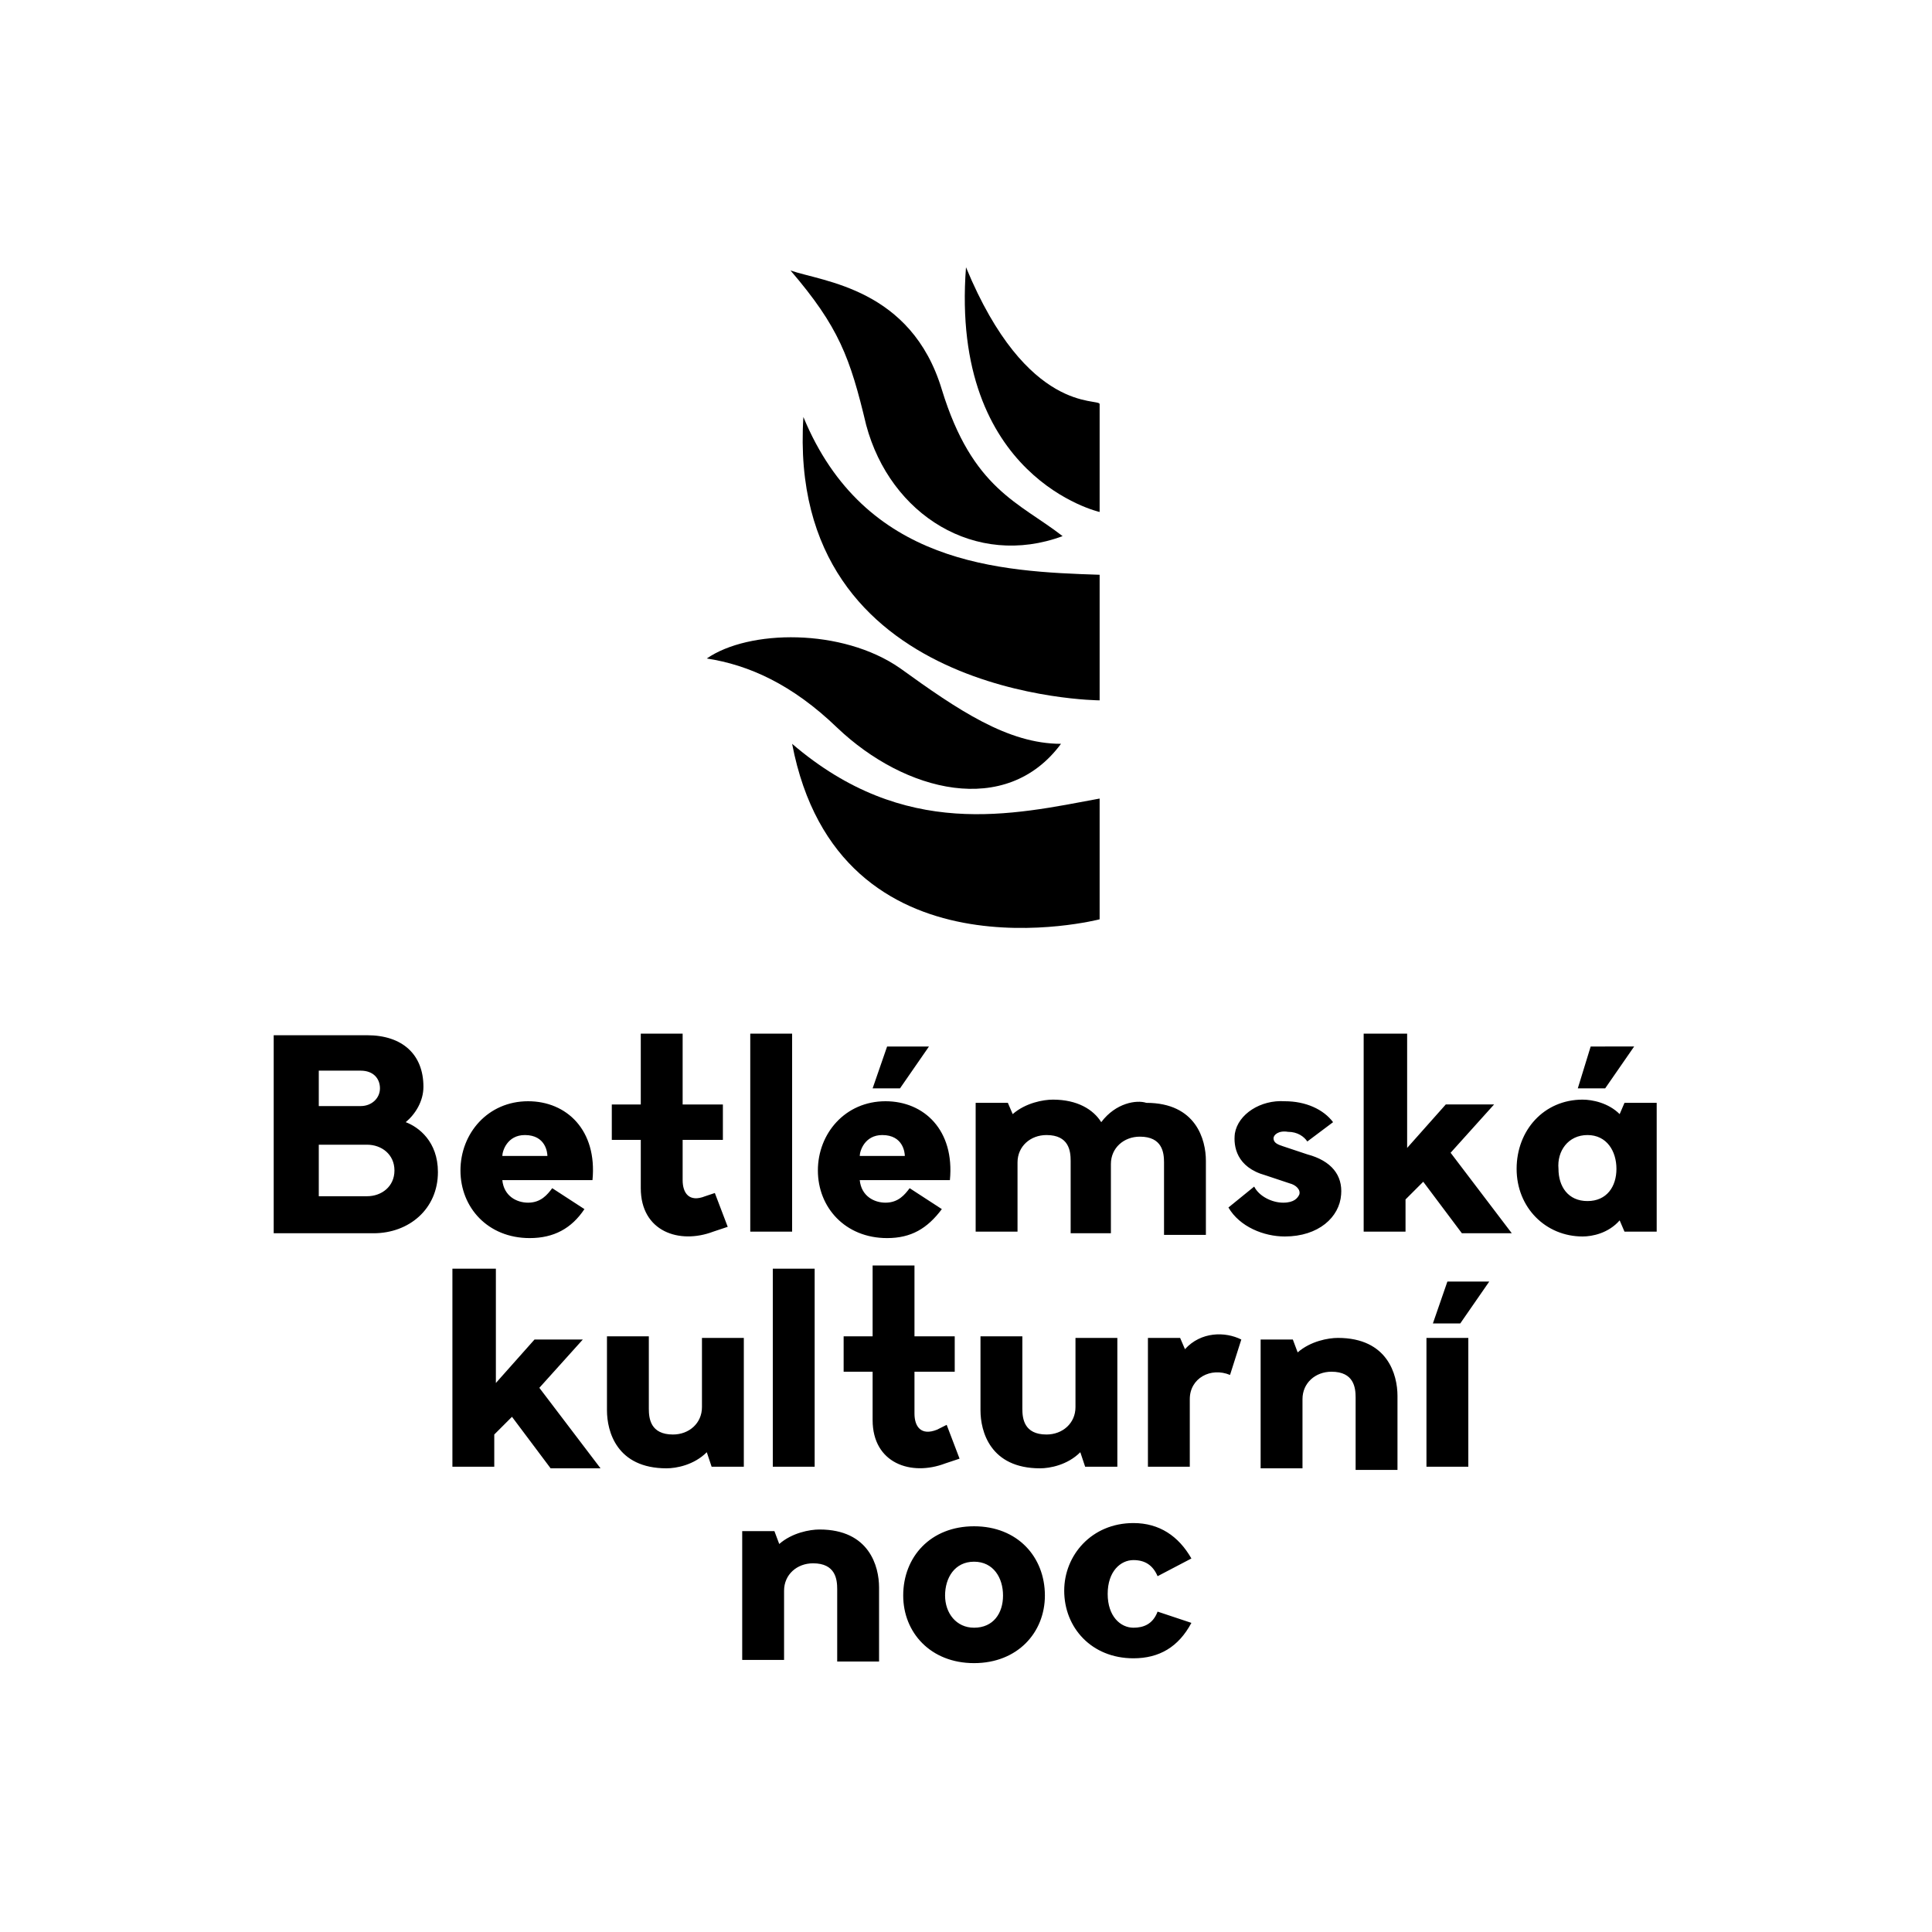
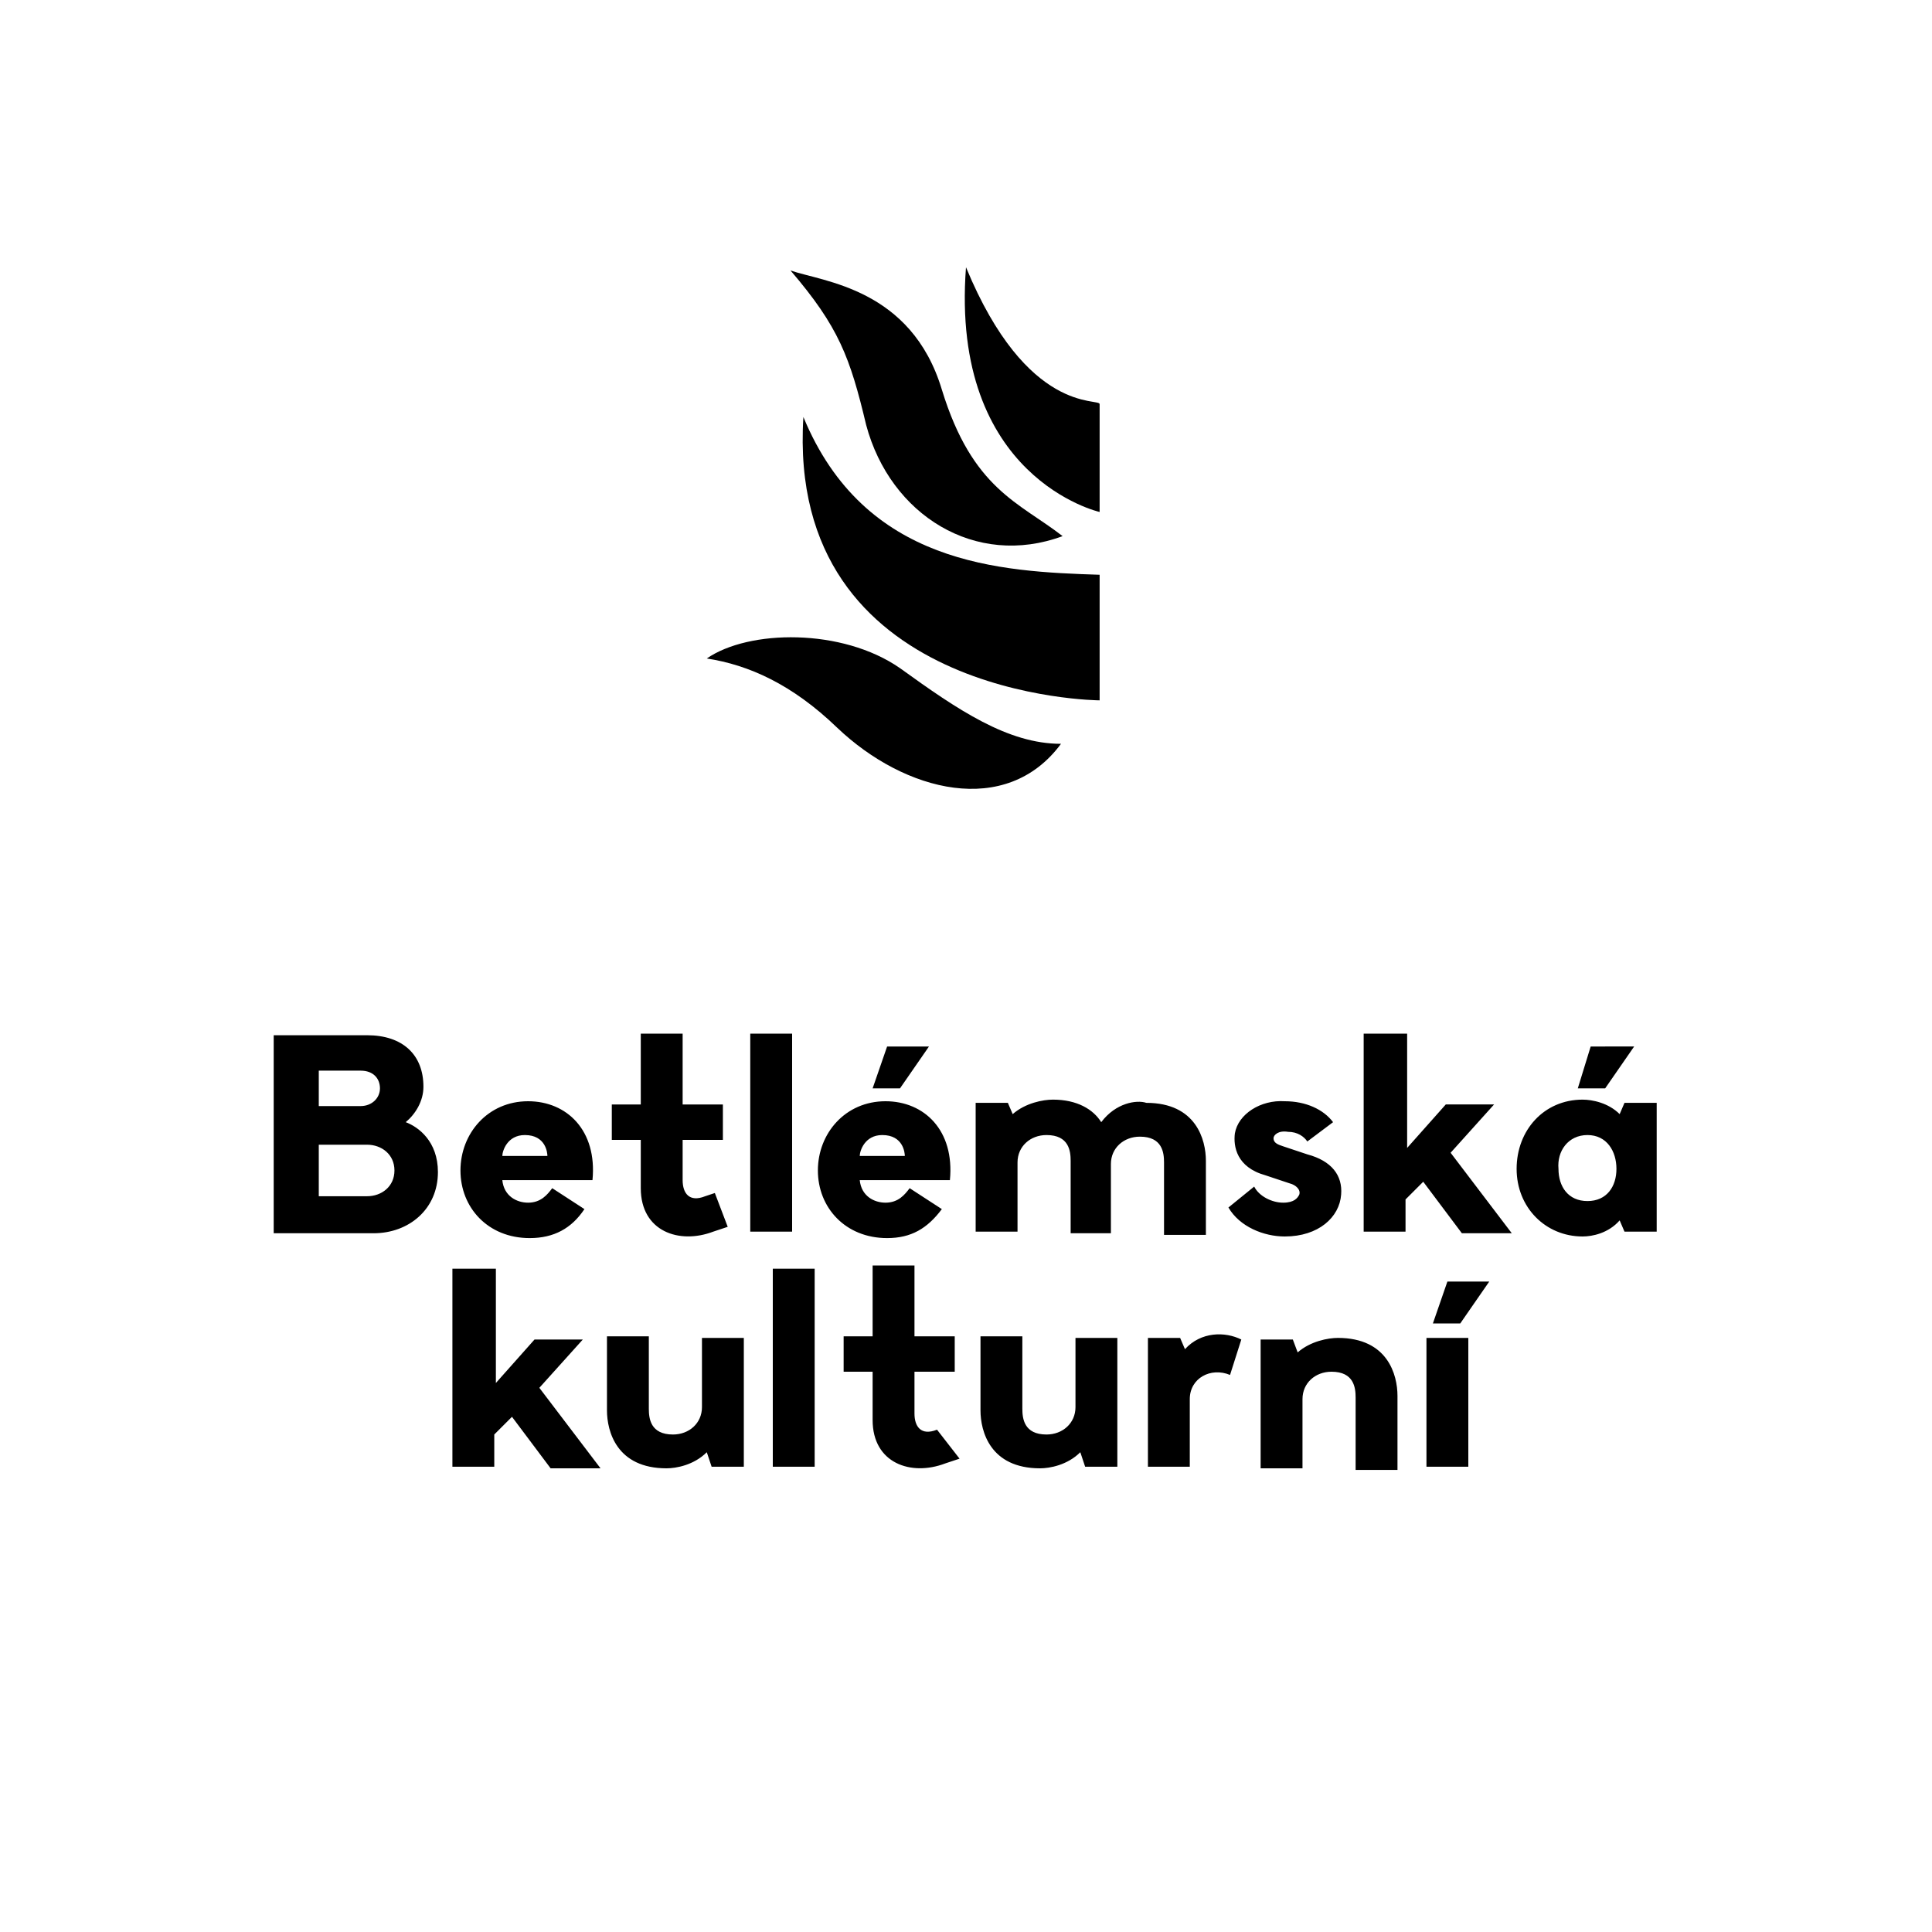
<svg xmlns="http://www.w3.org/2000/svg" version="1.1" id="Vrstva_1" x="0px" y="0px" viewBox="0 0 120 120" style="enable-background:new 0 0 120 120;" xml:space="preserve">
  <style type="text/css">
	.st0{fill:#FFFFFF;}
	.st1{fill:none;stroke:#000000;stroke-width:0.159;}
	.st2{clip-path:url(#SVGID_2_);}
</style>
  <g>
    <path d="M68.3,31.8c0,0-9.3-2.1-8.3-15.2c3.8,9.2,8.3,8.1,8.3,8.5V31.8z" />
    <path d="M68.3,43.5c0,0-19.5-0.1-18.4-17.6c3.8,9.2,12.2,9.6,18.4,9.8V43.5z" />
-     <path d="M68.3,57.1c0,0-16.2,4.2-19.1-10.9c7,6,13.7,4.4,19.1,3.4V57.1z" />
    <path d="M66,33.3c-2.7-2.1-5.6-2.9-7.5-9.1c-1.9-6.3-7.4-6.7-9.4-7.4c3,3.5,3.7,5.4,4.7,9.6C55.3,32,60.6,35.3,66,33.3" />
    <path d="M65.9,46.2c-3.3,0-6.4-2.1-10-4.7c-3.6-2.5-9.4-2.4-12-0.6c2.6,0.4,5.3,1.6,8.1,4.3C56.2,49.2,62.5,50.8,65.9,46.2" />
-     <path d="M71.9,100.1c-0.3,0.8-0.9,1-1.5,1c-0.8,0-1.6-0.7-1.6-2.1c0-1.4,0.8-2.1,1.6-2.1c0.7,0,1.2,0.3,1.5,1l2.1-1.1   c-0.8-1.4-2-2.2-3.6-2.2c-2.6,0-4.3,2-4.3,4.2c0,2.3,1.7,4.2,4.3,4.2c1.6,0,2.8-0.7,3.6-2.2L71.9,100.1z M60.5,94.8   c-2.7,0-4.4,1.9-4.4,4.3c0,2.3,1.7,4.2,4.4,4.2c2.7,0,4.4-1.9,4.4-4.2C64.9,96.7,63.2,94.8,60.5,94.8 M60.5,97c1.2,0,1.8,1,1.8,2.1   c0,1.1-0.6,2-1.8,2c-1.1,0-1.8-0.9-1.8-2C58.7,98,59.3,97,60.5,97 M48.1,95.1h-2v8h2.6v-4.3c0-1,0.8-1.7,1.8-1.7   c1.4,0,1.5,1,1.5,1.6v4.5h2.6v-4.6c0-1.3-0.6-3.6-3.7-3.6c-0.6,0-1.7,0.2-2.5,0.9L48.1,95.1z" />
-     <path d="M89.9,79.6L89,82.2h1.7l1.8-2.6H89.9z M88.6,91.1h2.6v-8h-2.6V91.1z M80.3,83.2h-2v8h2.6v-4.3c0-1,0.8-1.7,1.8-1.7   c1.4,0,1.5,1,1.5,1.6v4.5h2.6v-4.6c0-1.3-0.6-3.6-3.7-3.6c-0.6,0-1.7,0.2-2.5,0.9L80.3,83.2z M77.1,83.2c-1-0.5-2.5-0.5-3.5,0.6   l-0.3-0.7h-2v8h2.6v-4.2c0-1.3,1.3-2,2.5-1.5L77.1,83.2z M67.4,91.1h2v-8h-2.6v4.3c0,1-0.8,1.7-1.8,1.7c-1.4,0-1.5-1-1.5-1.6v-4.5   h-2.6v4.6c0,1.3,0.6,3.6,3.7,3.6c0.6,0,1.7-0.2,2.5-1L67.4,91.1z M58.2,88.8c-1,0.4-1.4-0.2-1.4-1v-2.6h2.5v-2.2h-2.5v-4.4h-2.6   v4.4h-1.8v2.2h1.8v3c0,2.7,2.4,3.5,4.5,2.7l0.9-0.3l-0.8-2.1L58.2,88.8z M50.6,78.8H48v12.3h2.6V78.8z M44.2,91.1h2v-8h-2.6v4.3   c0,1-0.8,1.7-1.8,1.7c-1.4,0-1.5-1-1.5-1.6v-4.5h-2.6v4.6c0,1.3,0.6,3.6,3.7,3.6c0.6,0,1.7-0.2,2.5-1L44.2,91.1z M30.7,78.8h-2.6   v12.3h2.6v-2l1.1-1.1l2.4,3.2h3.1l-3.8-5l2.7-3h-3l-2.4,2.7V78.8z" />
+     <path d="M89.9,79.6L89,82.2h1.7l1.8-2.6H89.9z M88.6,91.1h2.6v-8h-2.6V91.1z M80.3,83.2h-2v8h2.6v-4.3c0-1,0.8-1.7,1.8-1.7   c1.4,0,1.5,1,1.5,1.6v4.5h2.6v-4.6c0-1.3-0.6-3.6-3.7-3.6c-0.6,0-1.7,0.2-2.5,0.9L80.3,83.2z M77.1,83.2c-1-0.5-2.5-0.5-3.5,0.6   l-0.3-0.7h-2v8h2.6v-4.2c0-1.3,1.3-2,2.5-1.5L77.1,83.2z M67.4,91.1h2v-8h-2.6v4.3c0,1-0.8,1.7-1.8,1.7c-1.4,0-1.5-1-1.5-1.6v-4.5   h-2.6v4.6c0,1.3,0.6,3.6,3.7,3.6c0.6,0,1.7-0.2,2.5-1L67.4,91.1z M58.2,88.8c-1,0.4-1.4-0.2-1.4-1v-2.6h2.5v-2.2h-2.5v-4.4h-2.6   v4.4h-1.8v2.2h1.8v3c0,2.7,2.4,3.5,4.5,2.7l0.9-0.3L58.2,88.8z M50.6,78.8H48v12.3h2.6V78.8z M44.2,91.1h2v-8h-2.6v4.3   c0,1-0.8,1.7-1.8,1.7c-1.4,0-1.5-1-1.5-1.6v-4.5h-2.6v4.6c0,1.3,0.6,3.6,3.7,3.6c0.6,0,1.7-0.2,2.5-1L44.2,91.1z M30.7,78.8h-2.6   v12.3h2.6v-2l1.1-1.1l2.4,3.2h3.1l-3.8-5l2.7-3h-3l-2.4,2.7V78.8z" />
    <path d="M98.6,70.5c1.2,0,1.8,1,1.8,2.1c0,1.1-0.6,2-1.8,2c-1.2,0-1.8-0.9-1.8-2C96.7,71.5,97.4,70.5,98.6,70.5 M98.3,68.3   c-2.4,0-4.1,1.9-4.1,4.3c0,2.4,1.8,4.2,4.1,4.2c0.6,0,1.6-0.2,2.3-1l0.3,0.7h2v-8h-2l-0.3,0.7C99.9,68.5,98.9,68.3,98.3,68.3    M98.8,65L98,67.6h1.7l1.8-2.6H98.8z M87.3,64.2h-2.6v12.3h2.6v-2l1.1-1.1l2.4,3.2h3.1l-3.8-5l2.7-3h-3l-2.4,2.7V64.2z M76.7,70.4   c-0.1,0.8,0.1,2.1,1.9,2.6l1.5,0.5c0.4,0.1,0.7,0.4,0.6,0.7c-0.1,0.2-0.3,0.5-1,0.5c-0.7,0-1.5-0.4-1.8-1L76.3,75   c0.7,1.2,2.2,1.8,3.5,1.8c2.1,0,3.4-1.2,3.5-2.6c0.1-1.2-0.6-2.1-2.1-2.5l-1.5-0.5c-0.3-0.1-0.6-0.2-0.6-0.5c0-0.2,0.3-0.5,0.9-0.4   c0.6,0,1,0.3,1.2,0.6l1.6-1.2c-0.6-0.8-1.7-1.3-3-1.3C78.3,68.3,76.9,69.2,76.7,70.4 M68.4,69.7c-0.5-0.8-1.5-1.4-3-1.4   c-0.6,0-1.7,0.2-2.5,0.9l-0.3-0.7h-2v8h2.6v-4.3c0-1,0.8-1.7,1.8-1.7c1.4,0,1.5,1,1.5,1.6v4.5H69v-4.3c0-1,0.8-1.7,1.8-1.7   c1.4,0,1.5,1,1.5,1.6v4.5h2.6v-4.6c0-1.3-0.6-3.6-3.7-3.6C70.6,68.3,69.3,68.5,68.4,69.7 M53.4,71.8c0-0.3,0.3-1.3,1.4-1.3   c1.3,0,1.4,1.1,1.4,1.3H53.4z M59,73.3c0.3-3.1-1.6-4.9-4-4.9c-2.5,0-4.2,2-4.2,4.3c0,2.3,1.7,4.2,4.3,4.2c1.5,0,2.5-0.6,3.4-1.8   l-2-1.3c-0.3,0.4-0.7,0.9-1.5,0.9c-0.7,0-1.5-0.4-1.6-1.4H59z M55.1,65l-0.9,2.6h1.7l1.8-2.6H55.1z M49.2,64.2h-2.6v12.3h2.6V64.2z    M43.8,74.3c-1,0.4-1.4-0.2-1.4-1v-2.5h2.5v-2.2h-2.5v-4.4h-2.6v4.4H38v2.2h1.8v3c0,2.7,2.4,3.5,4.5,2.7l0.9-0.3l-0.8-2.1   L43.8,74.3z M31.2,71.8c0-0.3,0.3-1.3,1.4-1.3c1.3,0,1.4,1.1,1.4,1.3H31.2z M36.8,73.3c0.3-3.1-1.6-4.9-4-4.9c-2.5,0-4.2,2-4.2,4.3   c0,2.3,1.7,4.2,4.3,4.2c1.5,0,2.6-0.6,3.4-1.8l-2-1.3c-0.3,0.4-0.7,0.9-1.5,0.9c-0.7,0-1.5-0.4-1.6-1.4H36.8z M19.8,66.5h2.6   c0.8,0,1.2,0.5,1.2,1.1s-0.5,1.1-1.2,1.1h-2.6V66.5z M22.8,71.1c0.9,0,1.7,0.6,1.7,1.6c0,1-0.8,1.6-1.7,1.6h-3v-3.2H22.8z    M25.2,69.7c0.6-0.5,1.1-1.3,1.1-2.2c0-2-1.3-3.2-3.5-3.2h-5.8v12.3h6.2c2.2,0,4-1.5,4-3.8C27.2,70.9,26,70,25.2,69.7" />
  </g>
</svg>